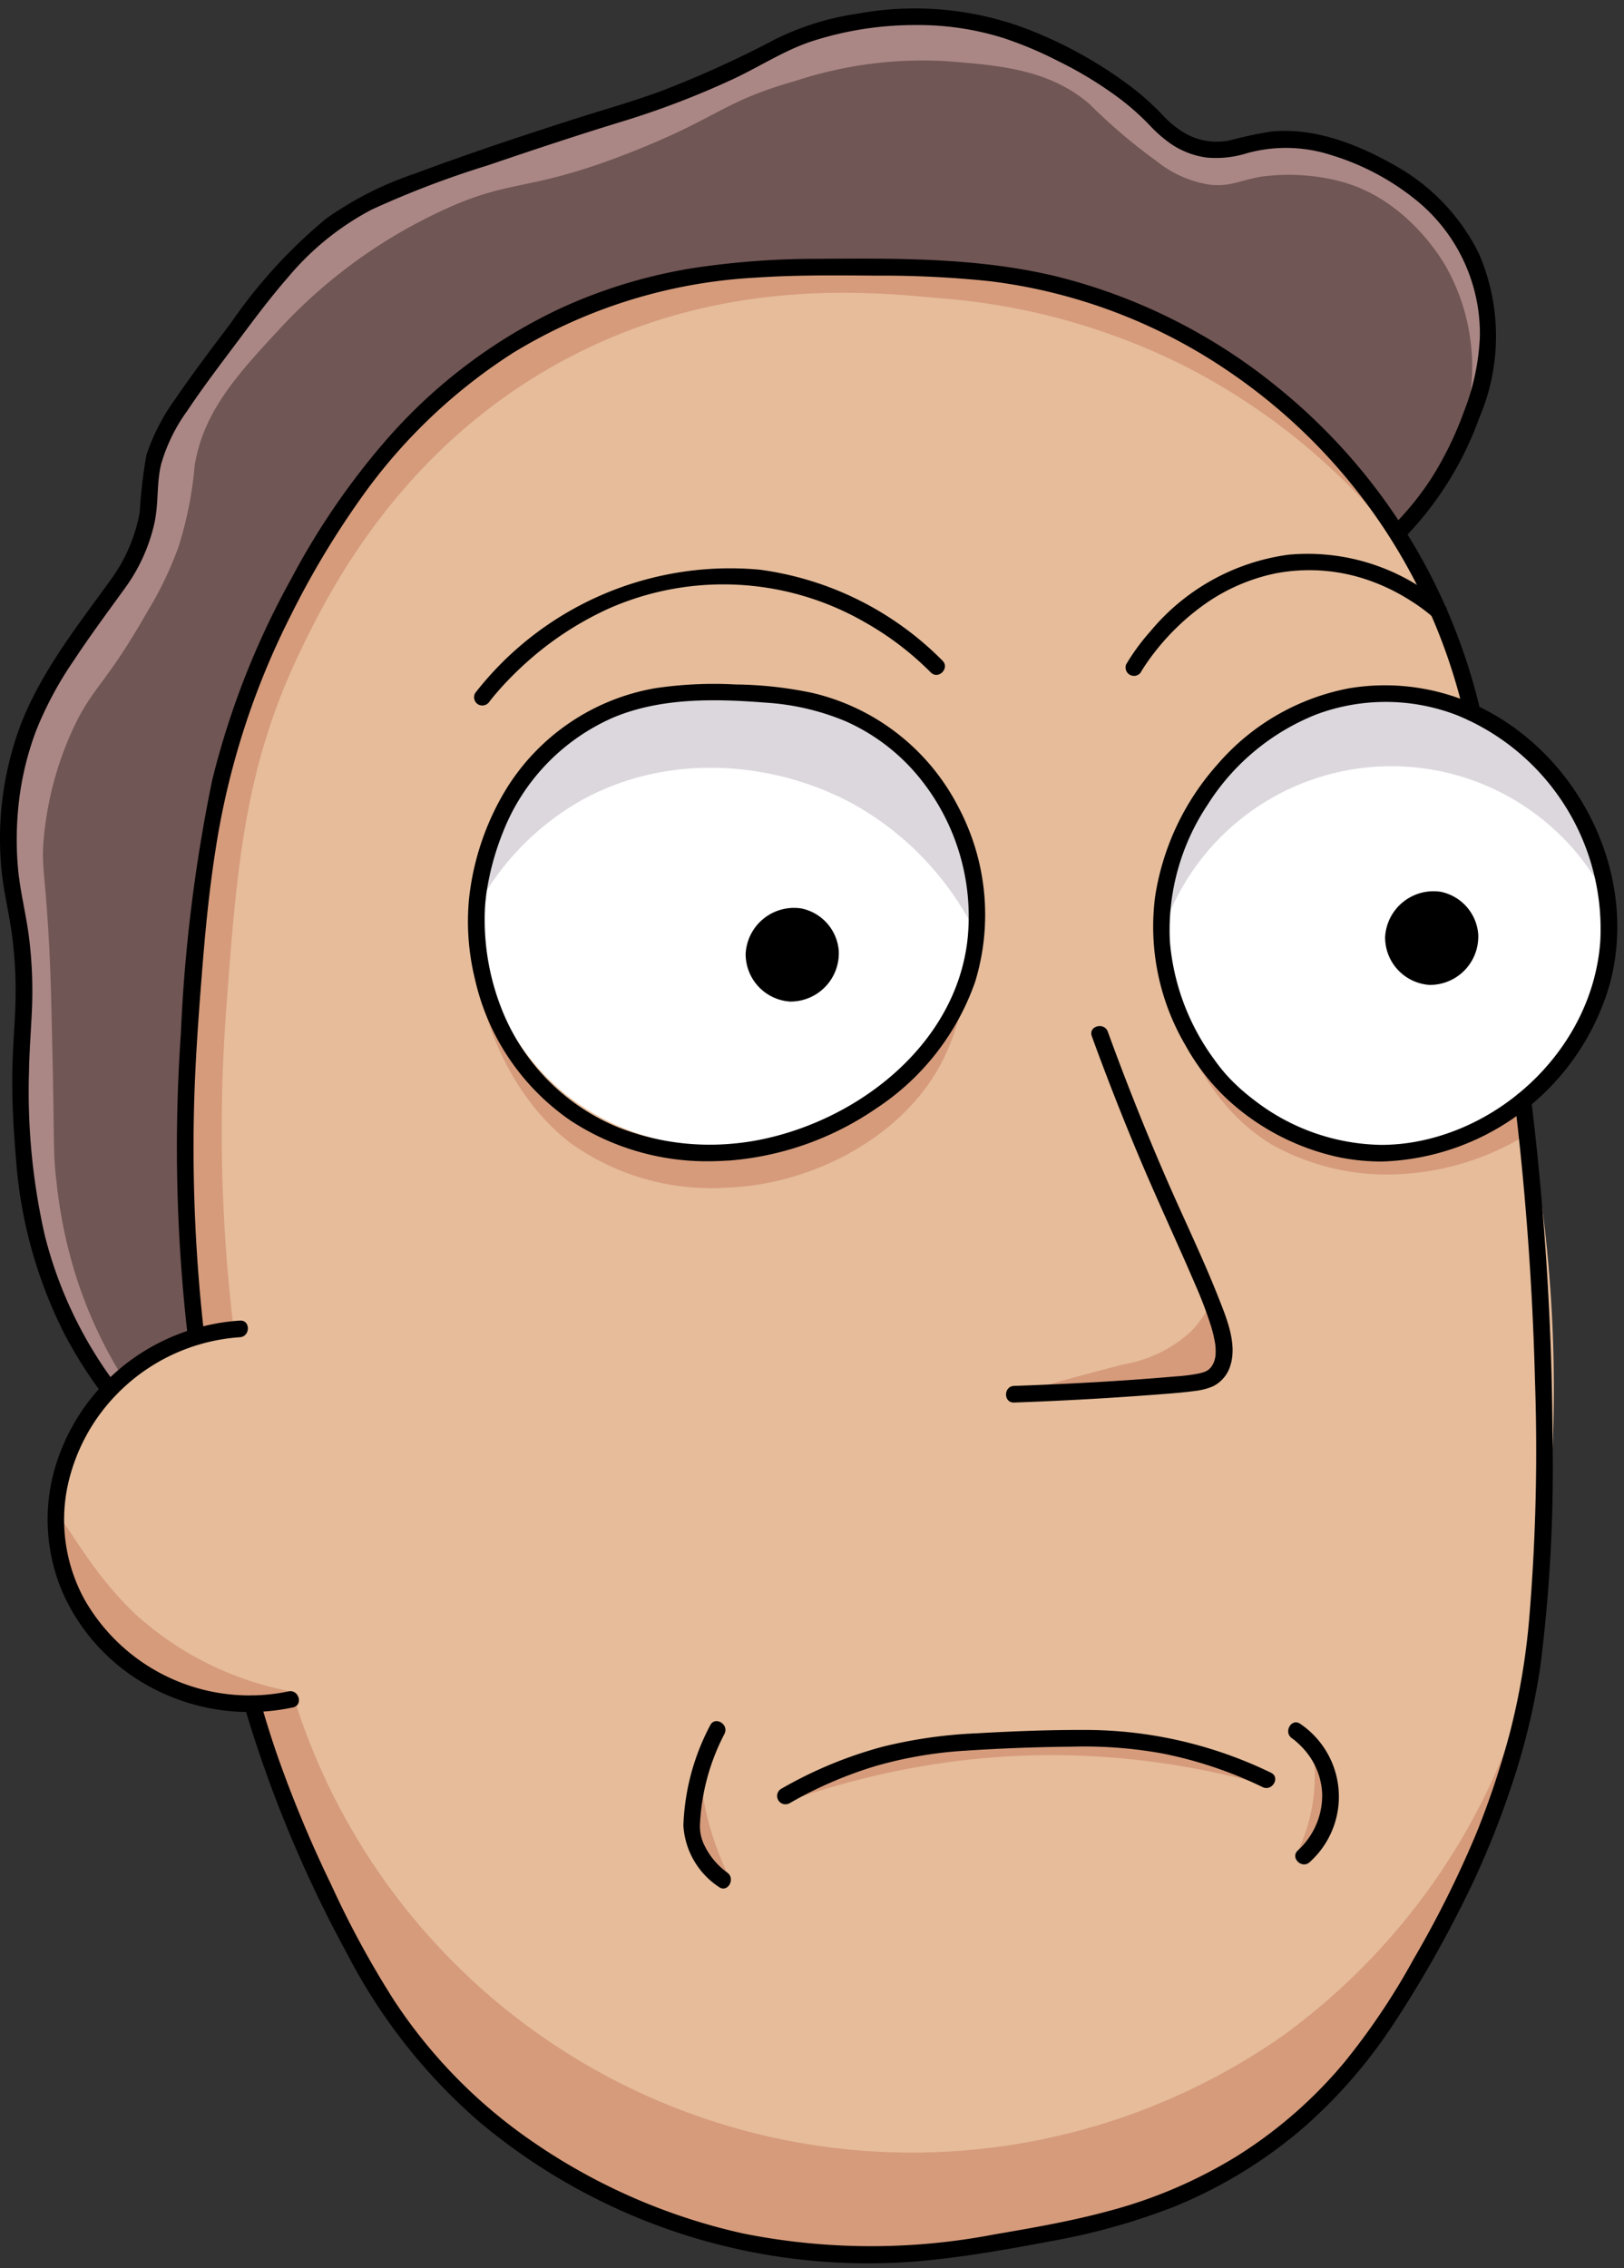
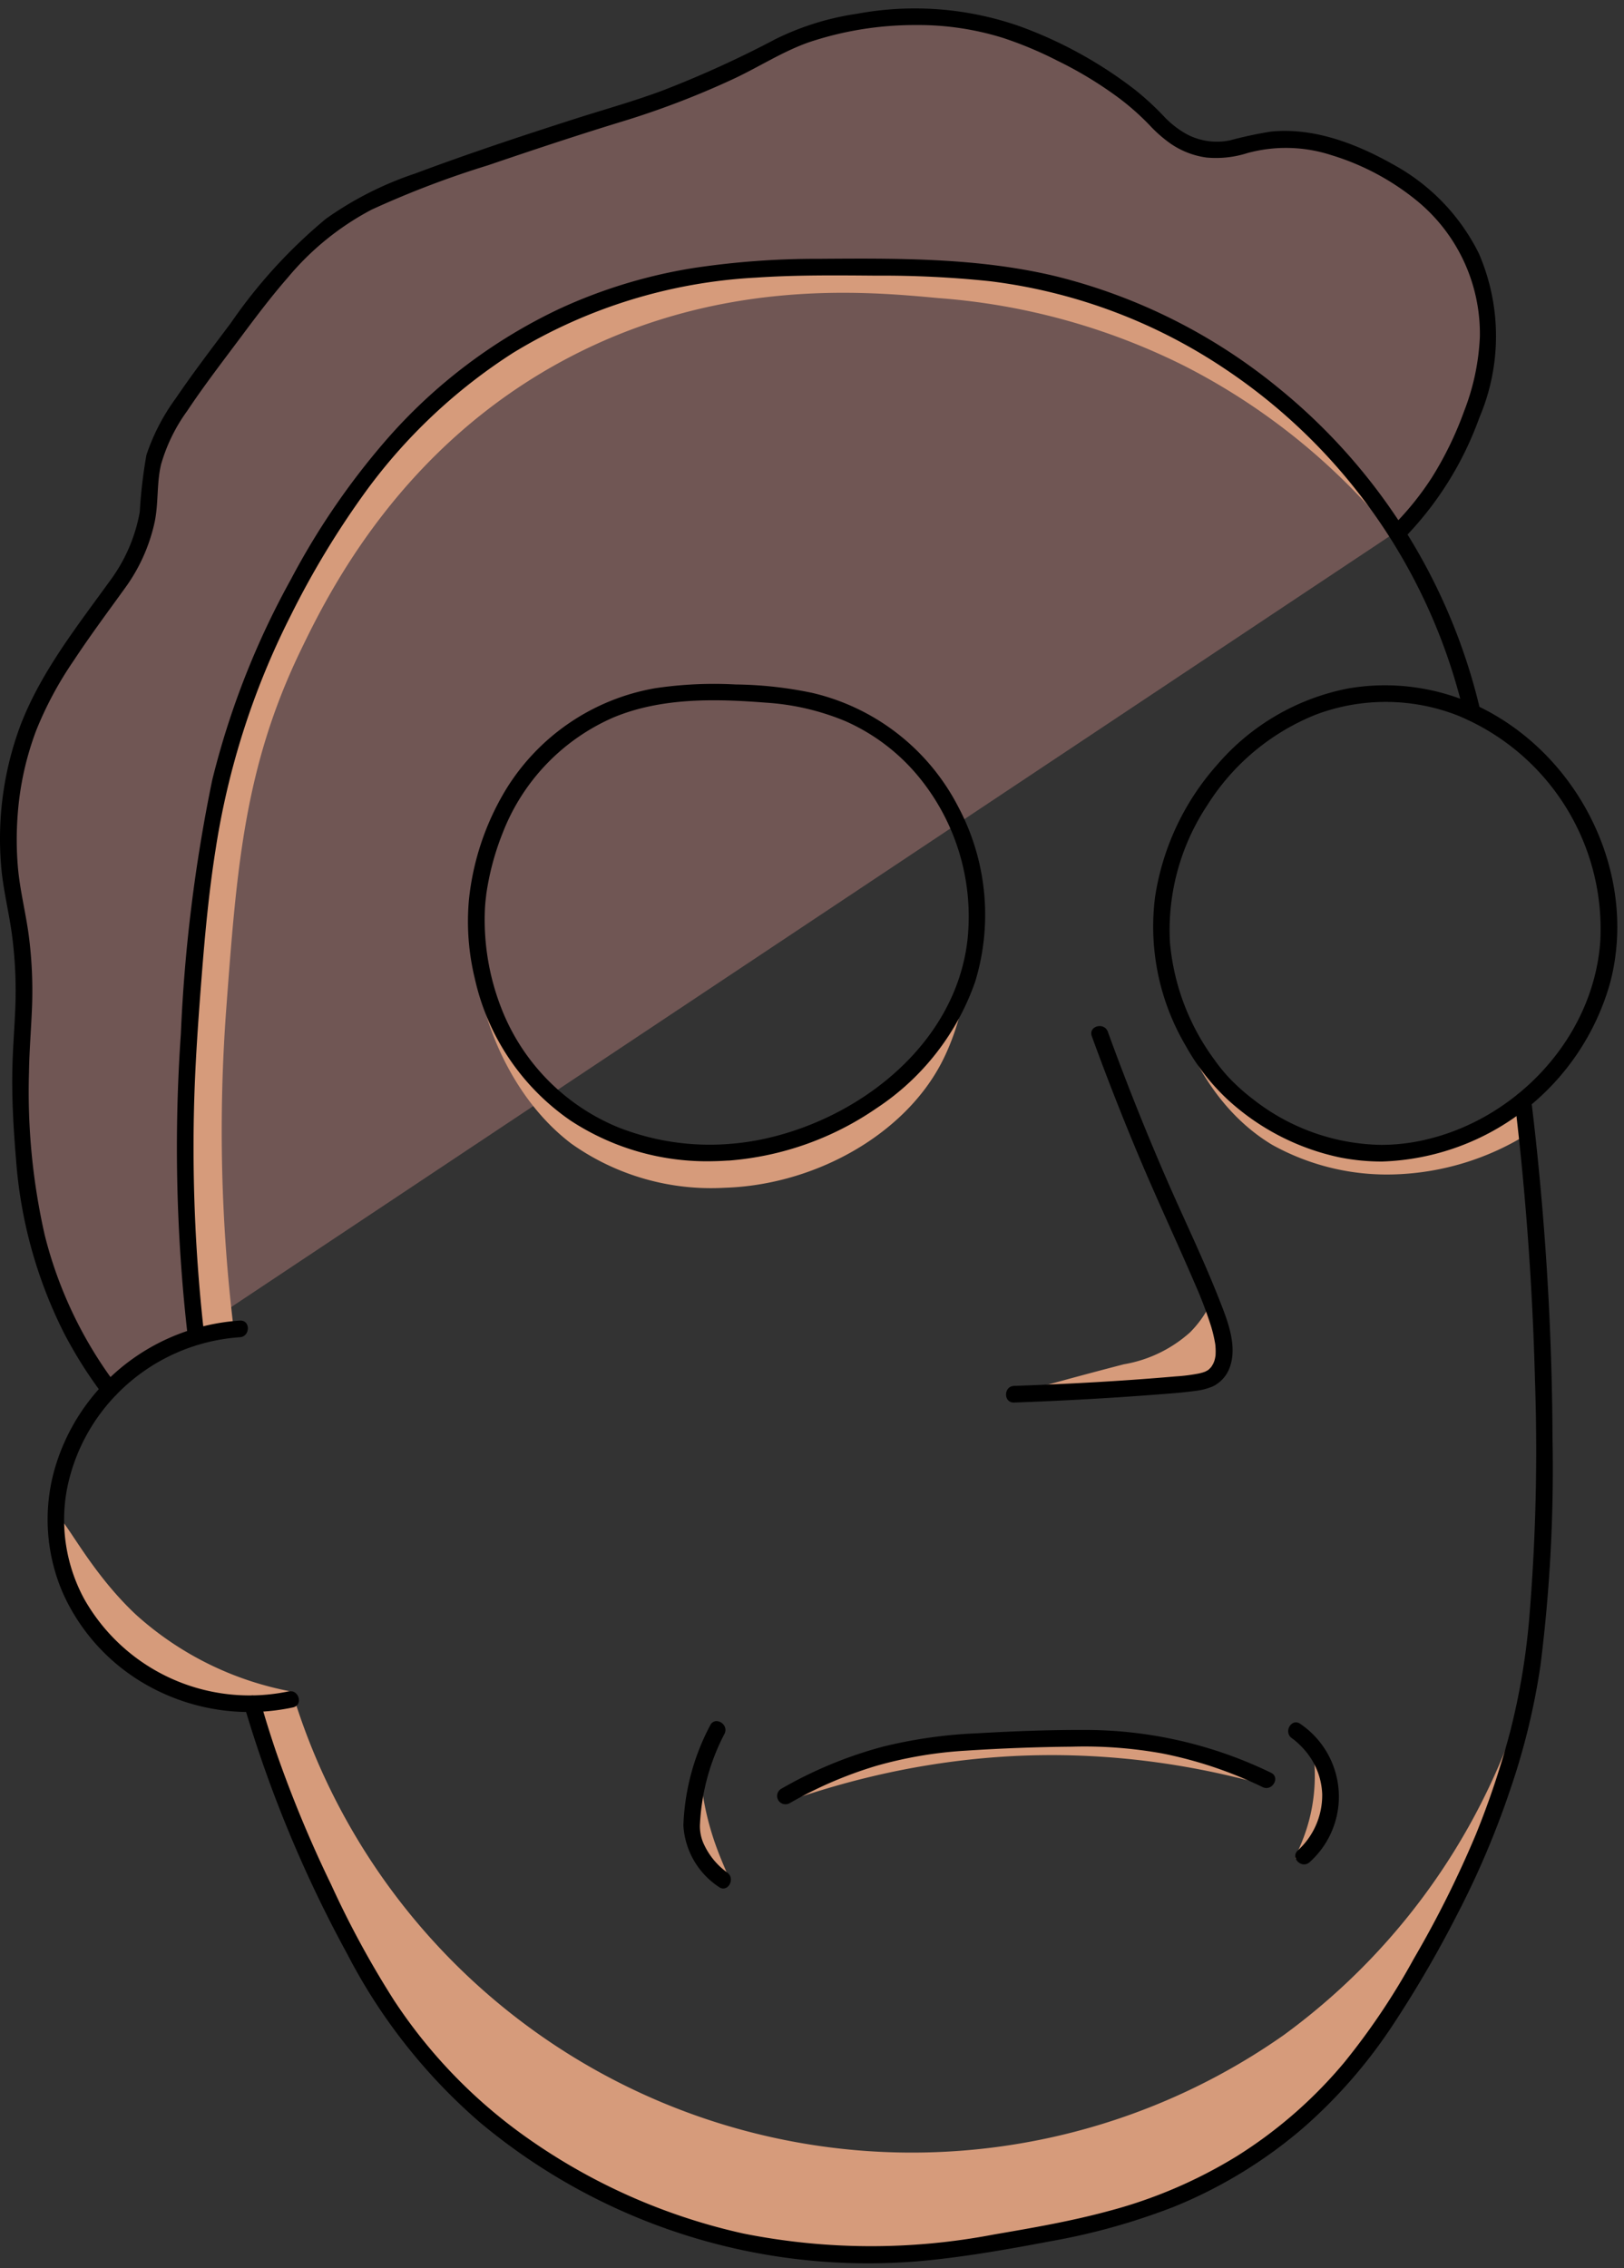
<svg xmlns="http://www.w3.org/2000/svg" width="116" height="162" fill="none">
  <rect width="100%" height="100%" fill="#333333" stroke="none" />
  <path d="M8.17 98.905a24.2 24.2 0 01-6.12-11.152c-.6-2.662-.583-5.778-.554-12.013.023-4.84.262-4.9.1-7.739-.35-5.946-1.437-6.336-1.2-10.15a22.636 22.636 0 012.8-9.273c1.676-3.188 3.13-3.024 5.114-6.73a34.107 34.107 0 002.331-5.79c1.266-3.9.709-3.869 1.585-6.012.7-1.7 2.424-3.859 5.85-8.1 1.61-1.993 2.415-2.99 3.009-3.572a24.587 24.587 0 017.465-4.92c5.647-2.524 8.132-2.51 13.6-4.336 9.267-3.09 9.295-5.514 16.714-7.034a26.169 26.169 0 0111.41-.35c6.409 1.363 11.7 5.354 12.855 7.1.275.43.63.803 1.045 1.1a4.99 4.99 0 003.178.764c4.078-.2 5.117-1.139 7.272-.715a10.082 10.082 0 013.414 1.832c4 2.695 6 4.042 7.152 6.074 2.06 3.645 1.029 7.727.393 10.332a20.213 20.213 0 01-5.356 9.43L8.17 98.905z" fill="#705654" />
-   <path d="M14.005 95.463a102.867 102.867 0 01-.526-27.117c.637-5.613 1.345-11.5 4.126-18.724 2.291-5.954 6.234-16.2 16.576-23.4A41.315 41.315 0 0150 19.668a51.28 51.28 0 0111.964-.579c6.287.205 10.891.356 16.089 2.008 16.98 5.4 24.344 21.766 24.872 22.982a38.127 38.127 0 012 5.862l4.138 29.611a100.614 100.614 0 01.934 33.679c-1.662 11.58-3.2 22.325-11.76 32.167a46.874 46.874 0 01-20.5 13.5 46.048 46.048 0 01-18.114 2.1c-4.457-.387-16.354-2.089-26.2-11.284a45.36 45.36 0 01-7.678-9.667 59.192 59.192 0 01-7.669-18.654 13.169 13.169 0 01-4.074-25.93l.003.001z" fill="#E6BC9A" />
-   <path d="M52.2 81.811a17.14 17.14 0 01-11.789-3.642c-4.644-3.766-7.244-10.153-5.963-15.988 2.037-9.281 13.389-14.857 22.621-12.283 6.205 1.73 12.313 7.382 12.7 14.57.5 9.47-9.189 16.731-17.569 17.343zm46.1.545c-9.381-.229-16.3-9.6-15.16-18.566.965-7.569 7.635-14.477 15.981-14.265 8.654.221 15.183 8 15.278 16.184.101 8.784-7.214 16.864-16.099 16.647z" fill="#fff" />
  <path d="M20.859 120.818a46.234 46.234 0 0029.14 30.376 46.223 46.223 0 0021.546 2.099 46.217 46.217 0 0020.14-7.939 46.712 46.712 0 0017.687-26 60.65 60.65 0 01-10.009 24.381c-2.406 3.4-5.409 7.546-10.867 10.865-4.032 2.452-7.738 3.436-11.834 4.526a50.303 50.303 0 01-13.583 2.031 46.186 46.186 0 01-12.872-1.764 40.474 40.474 0 01-16.242-8.677c-5.156-4.616-7.612-9.407-10.71-15.454a80.428 80.428 0 01-5.462-13.578 12.445 12.445 0 01-4.374-.694c-4.654-1.642-6.847-5.653-7.7-7.22-1.338-2.448-2.133-5.26-1.728-5.465.5-.251 2.232 3.764 5.753 7.046a22.803 22.803 0 0011.115 5.467z" fill="#D69B7B" />
-   <path opacity=".75" d="M34.044 64.835c.125-1.09 1.112-8.564 7.828-12.95a17.853 17.853 0 0112.568-2.5c6.1.94 12.64 5.1 14.672 11.6.562 1.829.762 3.75.589 5.656a21.376 21.376 0 00-8.685-9.18c-5.637-3.1-13.43-3.845-19.84-.1a19.363 19.363 0 00-7.132 7.474zm48.68 2.744c-.04-8.34 5.165-15.4 12.172-17.2a15.514 15.514 0 0119.25 12.684 17.23 17.23 0 00-26.228-3.967 17.228 17.228 0 00-5.194 8.485v-.002z" fill="#D0C9D1" />
-   <path d="M104.576 30.3a13.11 13.11 0 00-2.085-15.736 13.12 13.12 0 00-4.741-3.053c-.608-.254-5.03-2.1-9.174-.9a5.45 5.45 0 01-1.778.33c-2.723-.033-4.626-2.555-5.591-3.652-4.13-4.7-11.34-6.385-15.59-6.365-2.615.013-5 .856-9.776 2.54a79.777 79.777 0 00-8.147 3.5c-12.251 5.627-15.324 3.107-22.353 8.144-2.176 1.56-4.067 3.578-7.85 7.615-3.237 3.454-4.9 5.664-5.816 8.332a36.196 36.196 0 00-.93 3.218c-.612 2.656-.433 3.5-.962 5.058a11.961 11.961 0 01-2.5 3.947 37.373 37.373 0 00-5.234 8.657C.758 55.187.84 57.899 1.002 63.21c.14 4.649.705 4.253.93 9.12.3 6.56-.707 7.546.066 12.765.351 2.49.994 4.93 1.915 7.27a29.999 29.999 0 003.694 6.608l1.083-.718a32.164 32.164 0 01-3.067-6.517 34.271 34.271 0 01-1.582-7.284c-.255-2.094-.148-2.51-.287-8.865-.086-3.932-.129-5.9-.24-8-.284-5.421-.576-5.623-.383-7.763a23.81 23.81 0 012.06-7.715c1.443-3.123 2.281-3.061 5.368-8.482a25.466 25.466 0 002.2-4.6 27.08 27.08 0 001.15-5.8c.653-3.925 3.1-6.548 6.326-10.015a36.84 36.84 0 0110.686-7.86c5.68-2.792 6.456-1.425 14.328-4.553 6.13-2.435 6.4-3.56 11.6-5.031a29.015 29.015 0 0110.926-1.39c3.669.3 7.134.579 10.015 3.02 1.5 1.5 3.119 2.879 4.84 4.12a7.974 7.974 0 003.834 1.678c1.407.138 2.059-.3 3.594-.575a14.658 14.658 0 015.7.336c4.439 1.178 6.913 5.05 7.475 5.99a14.675 14.675 0 011.343 11.35z" fill="#AA8785" />
  <path d="M52.043 134.333c-.2.124-1.461-1.08-2.085-2.701a7.297 7.297 0 01.067-4.992c.103 1.35.346 2.686.724 3.986.659 2.267 1.489 3.588 1.294 3.707zm41.823-9.776c.252-.05 1.286 1.878 1.03 4.048-.29 2.466-2.132 4.267-2.348 4.146-.168-.095.72-1.313 1.15-3.594.511-2.711-.073-4.557.168-4.6zm-37.977 4.132c-.075-.249 7.189-4.018 16.894-4.426 10.044-.423 17.879 2.957 17.824 3.199-.055.242-7.1-2.4-17.179-2.084-10.359.327-17.466 3.556-17.539 3.311zM16.694 94.942a117.69 117.69 0 01-.532-22.906c.745-10 1.279-17.18 5.272-25.494 2.059-4.288 7.254-14.73 19.168-20.99 10.871-5.711 21.252-4.744 26.4-4.264a46.955 46.955 0 0117.587 4.84 46.324 46.324 0 0116.4 13.989 43.11 43.11 0 00-6.581-8.516c-2.064-2.072-10.035-9.875-21.4-11.707a96.069 96.069 0 00-10.842-.8 66.95 66.95 0 00-6.955-.04 40.866 40.866 0 00-14.183 3.574 40.376 40.376 0 00-12.268 8.865c-8.653 8.809-11.529 18.8-12.795 23.4-1.8 6.55-1.985 11.92-2.347 22.656a203.48 203.48 0 00.183 17.97l2.893-.577zm55.739 4.626a153.147 153.147 0 0013.748-1.016 4.005 4.005 0 001.244-2.1 4.251 4.251 0 00-.906-3.464 7.62 7.62 0 01-1.52 2.174 9.446 9.446 0 01-4.73 2.278 354.335 354.335 0 00-7.836 2.128z" fill="#D69B7B" />
  <path d="M68.676 71.065c-.29-.13-1.361 2.368-2.916 4.42a17.787 17.787 0 01-27.89 1.055 20.936 20.936 0 01-3.5-5.847c-.175.082 1.157 6.96 6.422 10.975a17.243 17.243 0 0010.973 3.163c6.449-.2 12.8-3.78 15.479-8.915 1.098-2.097 1.719-4.722 1.432-4.85zm14.804-.799a16.777 16.777 0 005.663 8.707 15.8 15.8 0 007.958 3.077c3.232.34 6.491-.3 9.352-1.841.826-.457 1.607-.99 2.333-1.593l.275 2.41a19.053 19.053 0 01-9.325 2.846 16.874 16.874 0 01-8.865-2.108C84.767 78.1 83.423 70.29 83.48 70.266z" fill="#D69B7B" />
  <path d="M20.61 120.8a13.57 13.57 0 01-14.592-6.595 11.856 11.856 0 01-1.223-7.908 13.401 13.401 0 013.784-6.956 13.558 13.558 0 018.555-3.835c.759-.052.764-1.24 0-1.188a14.867 14.867 0 00-8.543 3.412 14.644 14.644 0 00-4.722 7.315 13.194 13.194 0 00.638 8.767 14.204 14.204 0 006.031 6.565 14.894 14.894 0 0010.387 1.568c.748-.157.431-1.3-.315-1.145z" fill="#000" />
  <path d="M17.451 121.844a90.267 90.267 0 007.354 17.716 40.437 40.437 0 009.5 12.044 43.22 43.22 0 0032.984 9.721c2.573-.3 5.129-.757 7.673-1.24a46.543 46.543 0 008.927-2.49 33.526 33.526 0 009.229-5.646 36.136 36.136 0 006.307-7.225 81.91 81.91 0 004.6-7.875 62.74 62.74 0 003.894-9.167 49.449 49.449 0 002.113-8.724c.679-5.384.968-10.81.863-16.235a207.138 207.138 0 00-.915-18.533 200.98 200.98 0 00-.6-5.574.612.612 0 00-.594-.594.599.599 0 00-.594.594 214.802 214.802 0 011.45 19.984 144.22 144.22 0 01-.425 17.142 49.393 49.393 0 01-1.34 7.9 60.661 60.661 0 01-2.456 7.371 75.604 75.604 0 01-4.441 8.892 49.376 49.376 0 01-4.939 7.369 32.4 32.4 0 01-7.714 6.733 34.048 34.048 0 01-9.17 3.915c-2.684.726-5.431 1.2-8.17 1.669a46.51 46.51 0 01-17.9-.073 42.834 42.834 0 01-15.925-7.183 36.625 36.625 0 01-9.014-9.465 67.536 67.536 0 01-4.492-8.265 87.728 87.728 0 01-3.9-9.385 74.803 74.803 0 01-1.157-3.7.595.595 0 00-1.084-.13.594.594 0 00-.061.445l-.003.009z" fill="#000" />
  <path d="M77.984 74a187.75 187.75 0 003.463 8.823c1.261 2.986 2.639 5.92 3.917 8.9.427.961.802 1.945 1.123 2.947.123.391.22.79.292 1.195.024.115.039.231.043.35.013.17.015.341.006.512 0 .064-.009.127-.017.191.019-.157-.012.053-.022.09-.016.065-.031.13-.051.193-.015.046-.1.241-.033.1a2.516 2.516 0 01-.179.314c-.074.11.061-.055-.055.065-.051.053-.1.106-.157.154-.079.07 0 0 .017-.011a.73.73 0 01-.094.06c-.064.033-.124.07-.19.1.116-.05-.084.025-.111.033-.1.031-.2.057-.305.08a12.96 12.96 0 01-1.669.21c-3.834.335-7.683.541-11.529.677-.762.027-.766 1.214 0 1.187 3.533-.124 7.064-.325 10.591-.6.767-.06 1.535-.119 2.3-.224.456-.046.902-.16 1.324-.337a2.42 2.42 0 001.237-1.49c.492-1.553-.278-3.39-.84-4.817-1.123-2.847-2.466-5.608-3.687-8.414a183.915 183.915 0 01-4.227-10.6c-.258-.713-1.406-.405-1.145.315L77.984 74zm-21.613 54.805a29.203 29.203 0 016.222-2.687 29.576 29.576 0 016.389-1.084 134.42 134.42 0 017.59-.285 31.272 31.272 0 016.458.486 29.535 29.535 0 017.155 2.401c.685.332 1.288-.693.6-1.026a30.413 30.413 0 00-13.223-3.056c-2.592-.011-5.195.092-7.782.239-2.258.092-4.5.411-6.695.95a30.048 30.048 0 00-7.313 3.032.595.595 0 00.6 1.025l-.001.005zm35.905-4.661c.077.054.165.123.1.07.1.079.2.161.292.247.27.24.515.505.735.792.637.831 1 1.84 1.04 2.887a5.335 5.335 0 01-1.737 4.017c-.567.515.275 1.352.84.84a6.282 6.282 0 001.253-7.806 6.283 6.283 0 00-1.922-2.072c-.627-.44-1.222.589-.601 1.025zm-41.55-.916a16.466 16.466 0 00-1.912 7.151 5.656 5.656 0 002.536 4.389c.618.452 1.211-.578.6-1.025a5.156 5.156 0 01-1.638-1.956 3.036 3.036 0 01-.31-1.576 15.547 15.547 0 011.75-6.384c.333-.684-.69-1.286-1.026-.599zM52.1 81.7a17.836 17.836 0 01-7.92-1.176 15.119 15.119 0 01-8.378-8.538 17.346 17.346 0 01-1.166-7.041 11.226 11.226 0 01.076-.875l.017-.135c.02-.16-.019.13 0-.035a19.146 19.146 0 011.189-4.442 14.823 14.823 0 017.884-8.21c3.413-1.428 7.255-1.35 10.881-1.065 1.956.12 3.878.565 5.688 1.316a14.201 14.201 0 015.2 3.92 15.723 15.723 0 013.539 11.669c-.828 7.438-7.658 12.8-14.618 14.27-.791.168-1.593.282-2.4.342-.758.055-.764 1.243 0 1.187a21.53 21.53 0 0010.507-3.73 17.865 17.865 0 007.06-9.054 16.412 16.412 0 00-1.233-12.518 15.753 15.753 0 00-10.417-8.1c-1.8-.379-3.632-.58-5.47-.6a28.454 28.454 0 00-5.732.267 15.642 15.642 0 00-10.684 7.26 18.964 18.964 0 00-2.625 7.818 17.24 17.24 0 00.42 5.671 16.705 16.705 0 006.828 10.126 17.76 17.76 0 0010.2 2.907c.381-.006.762-.025 1.142-.052.766-.047.772-1.235.012-1.182zm46.611.069a15.18 15.18 0 01-9.16-3.225 14.568 14.568 0 01-1.717-1.523 12.035 12.035 0 01-1.089-1.333 16.538 16.538 0 01-3.181-8.433 16.134 16.134 0 012.694-9.78 16.3 16.3 0 017.714-6.429 14.143 14.143 0 0110.145.053 16.487 16.487 0 0110.188 16.131c-.5 7.073-6.3 13.06-13.192 14.316-.792.143-1.595.217-2.4.222a.594.594 0 100 1.189 17.504 17.504 0 0016.309-12.81c1.873-7.215-1.68-15.087-7.978-18.915a15.549 15.549 0 00-10.705-2.069c-3.65.7-6.956 2.616-9.379 5.435a18.362 18.362 0 00-4.455 9.46A16.752 16.752 0 0084.7 74.7a15.568 15.568 0 002.955 3.8 17.044 17.044 0 008.063 4.167c.988.195 1.993.292 3 .29a.594.594 0 00-.007-1.188z" fill="#000" />
  <path d="M14.6 95.463a118.09 118.09 0 01-.745-16.184c.074-3.249.311-6.49.565-9.73.233-2.963.513-5.924.977-8.86a55.565 55.565 0 015.36-16.709 62.125 62.125 0 015.422-8.95 39.135 39.135 0 0110.473-9.83 37.06 37.06 0 0117.358-5.373c2.855-.193 5.717-.164 8.577-.14 2.72-.018 5.438.116 8.143.4 6.02.745 11.78 2.9 16.811 6.288a40.76 40.76 0 0116.306 21.933c.279.908.527 1.825.744 2.75.175.743 1.32.43 1.145-.316A41.96 41.96 0 0091.31 27.7a40.4 40.4 0 00-15.8-7.946c-5.553-1.352-11.336-1.31-17.017-1.268-3.02-.01-6.035.213-9.02.666a36.606 36.606 0 00-9.507 2.9 37.835 37.835 0 00-12.384 9.377 52.74 52.74 0 00-6.794 9.933 58.444 58.444 0 00-5.629 14.35 113.24 113.24 0 00-2.241 18.127 117.649 117.649 0 00.495 21.625c.086.751 1.274.758 1.187 0z" fill="#000" />
  <path d="M100.209 38.52a23.885 23.885 0 005.455-8.678 14.856 14.856 0 00-.034-11.746 14.656 14.656 0 00-6.1-6.34c-2.627-1.486-5.687-2.667-8.751-2.358-.977.157-1.945.364-2.9.62a4.6 4.6 0 01-3.049-.4 6.62 6.62 0 01-1.729-1.344 20.189 20.189 0 00-2-1.84 30.49 30.49 0 00-8.222-4.542A22.63 22.63 0 0061.242.979a19.532 19.532 0 00-5.831 1.805 75.544 75.544 0 01-8.036 3.664c-2.075.78-4.21 1.369-6.32 2.045-3.82 1.223-7.642 2.493-11.4 3.9a24.275 24.275 0 00-6.369 3.229 36.577 36.577 0 00-6.8 7.45c-1.329 1.772-2.68 3.535-3.925 5.367a14.761 14.761 0 00-2.1 4.05c-.24 1.345-.4 2.702-.476 4.066a11.685 11.685 0 01-2.116 4.907c-2.361 3.27-4.938 6.52-6.4 10.32A23.172 23.172 0 00.08 61.828c.136 1.727.589 3.416.8 5.135a30.54 30.54 0 01.208 5.139c-.068 1.57-.2 3.137-.212 4.71-.019 2 .1 4 .268 5.984a32.858 32.858 0 003.4 12.36 31.053 31.053 0 002.767 4.4c.453.6 1.485.013 1.025-.6a29.845 29.845 0 01-5.137-10.727A46.294 46.294 0 012.071 76.57c.023-1.536.153-3.064.215-4.6a30.575 30.575 0 00-.213-5.015c-.208-1.672-.646-3.323-.793-5a23.535 23.535 0 01-.013-3.82 21.43 21.43 0 011.313-5.951 25.71 25.71 0 012.67-4.982c1.156-1.756 2.411-3.444 3.642-5.15a12.525 12.525 0 002.156-4.771c.283-1.361.135-2.774.459-4.12a12.211 12.211 0 011.868-3.817c1.177-1.77 2.478-3.46 3.75-5.163 1.107-1.484 2.22-2.97 3.44-4.365a19.764 19.764 0 015.977-4.842 67.74 67.74 0 018.319-3.17c3.231-1.1 6.467-2.178 9.733-3.172a61.297 61.297 0 007.675-2.94c1.859-.853 3.632-2.024 5.554-2.688a23.857 23.857 0 017.611-1.215 20.285 20.285 0 016.274.939c1.312.438 2.59.975 3.82 1.607a27.819 27.819 0 014.466 2.72 18.123 18.123 0 012.121 1.888 9.52 9.52 0 001.486 1.307 5.94 5.94 0 002.565 1 7.34 7.34 0 002.936-.318 10.482 10.482 0 015.971.14 17.85 17.85 0 016.024 3.176 12.286 12.286 0 014.608 9.786 16.604 16.604 0 01-1.136 5.361 24.672 24.672 0 01-2.279 4.688 20.858 20.858 0 01-2.919 3.591.595.595 0 00.84.84l-.002.006z" fill="#000" />
-   <path d="M103.155 43.212A14.823 14.823 0 0092.02 39.62a15.5 15.5 0 00-9.843 5.463c-.652.73-1.233 1.52-1.734 2.36a.6.6 0 001.026.6c.114-.2.24-.394.369-.585a15.863 15.863 0 01.813-1.099 16.971 16.971 0 013.237-3.09 13.499 13.499 0 015.261-2.325 12.863 12.863 0 016.893.6c.976.365 1.909.834 2.783 1.4.523.33 1.021.698 1.491 1.1.579.492 1.422-.343.839-.84v.007zm-35.832 3.974a22.573 22.573 0 00-13.071-6.5 23.063 23.063 0 00-20.31 8.812.6.6 0 00.213.812.608.608 0 00.813-.213c.111-.145-.086.106.035-.046l.188-.233c.177-.216.359-.429.545-.637a23.72 23.72 0 011.735-1.747 23.09 23.09 0 016.078-4 20.262 20.262 0 0118.269 1.031c1.71.968 3.28 2.166 4.665 3.56.537.545 1.377-.294.84-.839zM56.415 71.532a3.4 3.4 0 01-3.154-3.428 3.462 3.462 0 013.976-3.223 3.36 3.36 0 012.674 3.016 3.452 3.452 0 01-3.496 3.635zm45.676-1.19a3.4 3.4 0 01-3.154-3.426 3.462 3.462 0 013.976-3.223 3.363 3.363 0 012.674 3.017 3.453 3.453 0 01-2.118 3.368 3.444 3.444 0 01-1.378.264z" fill="#000" />
</svg>